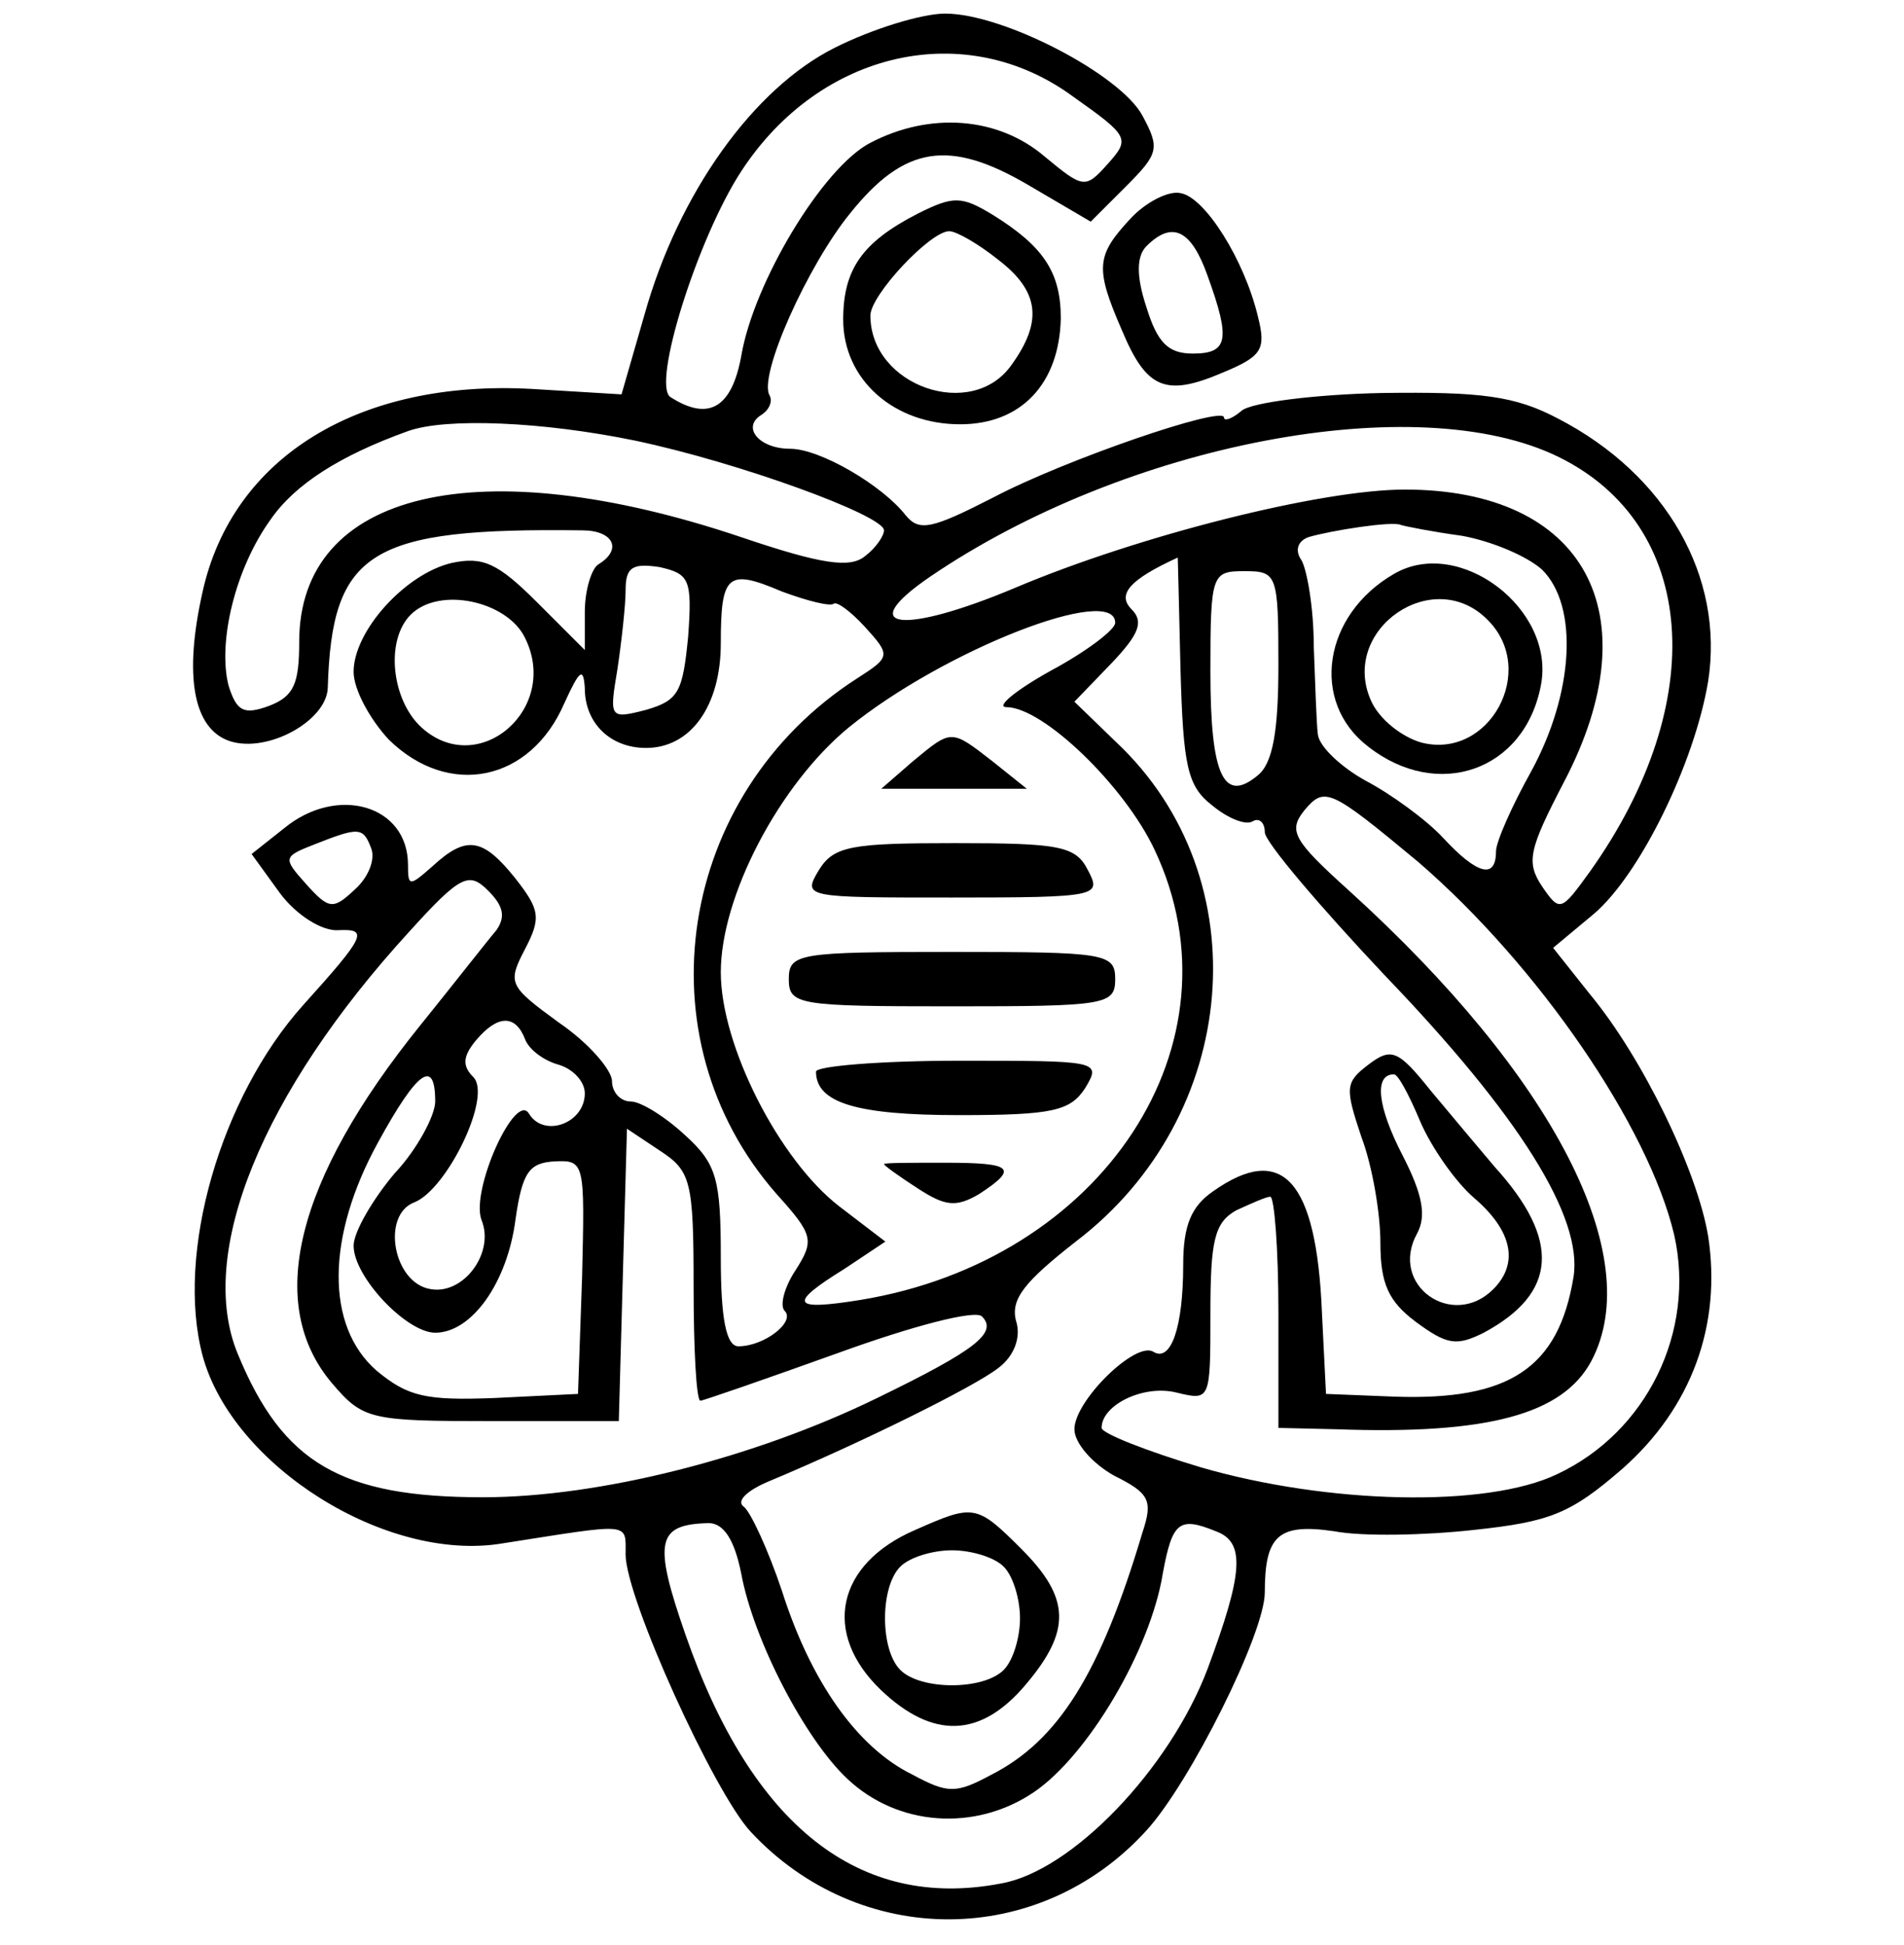
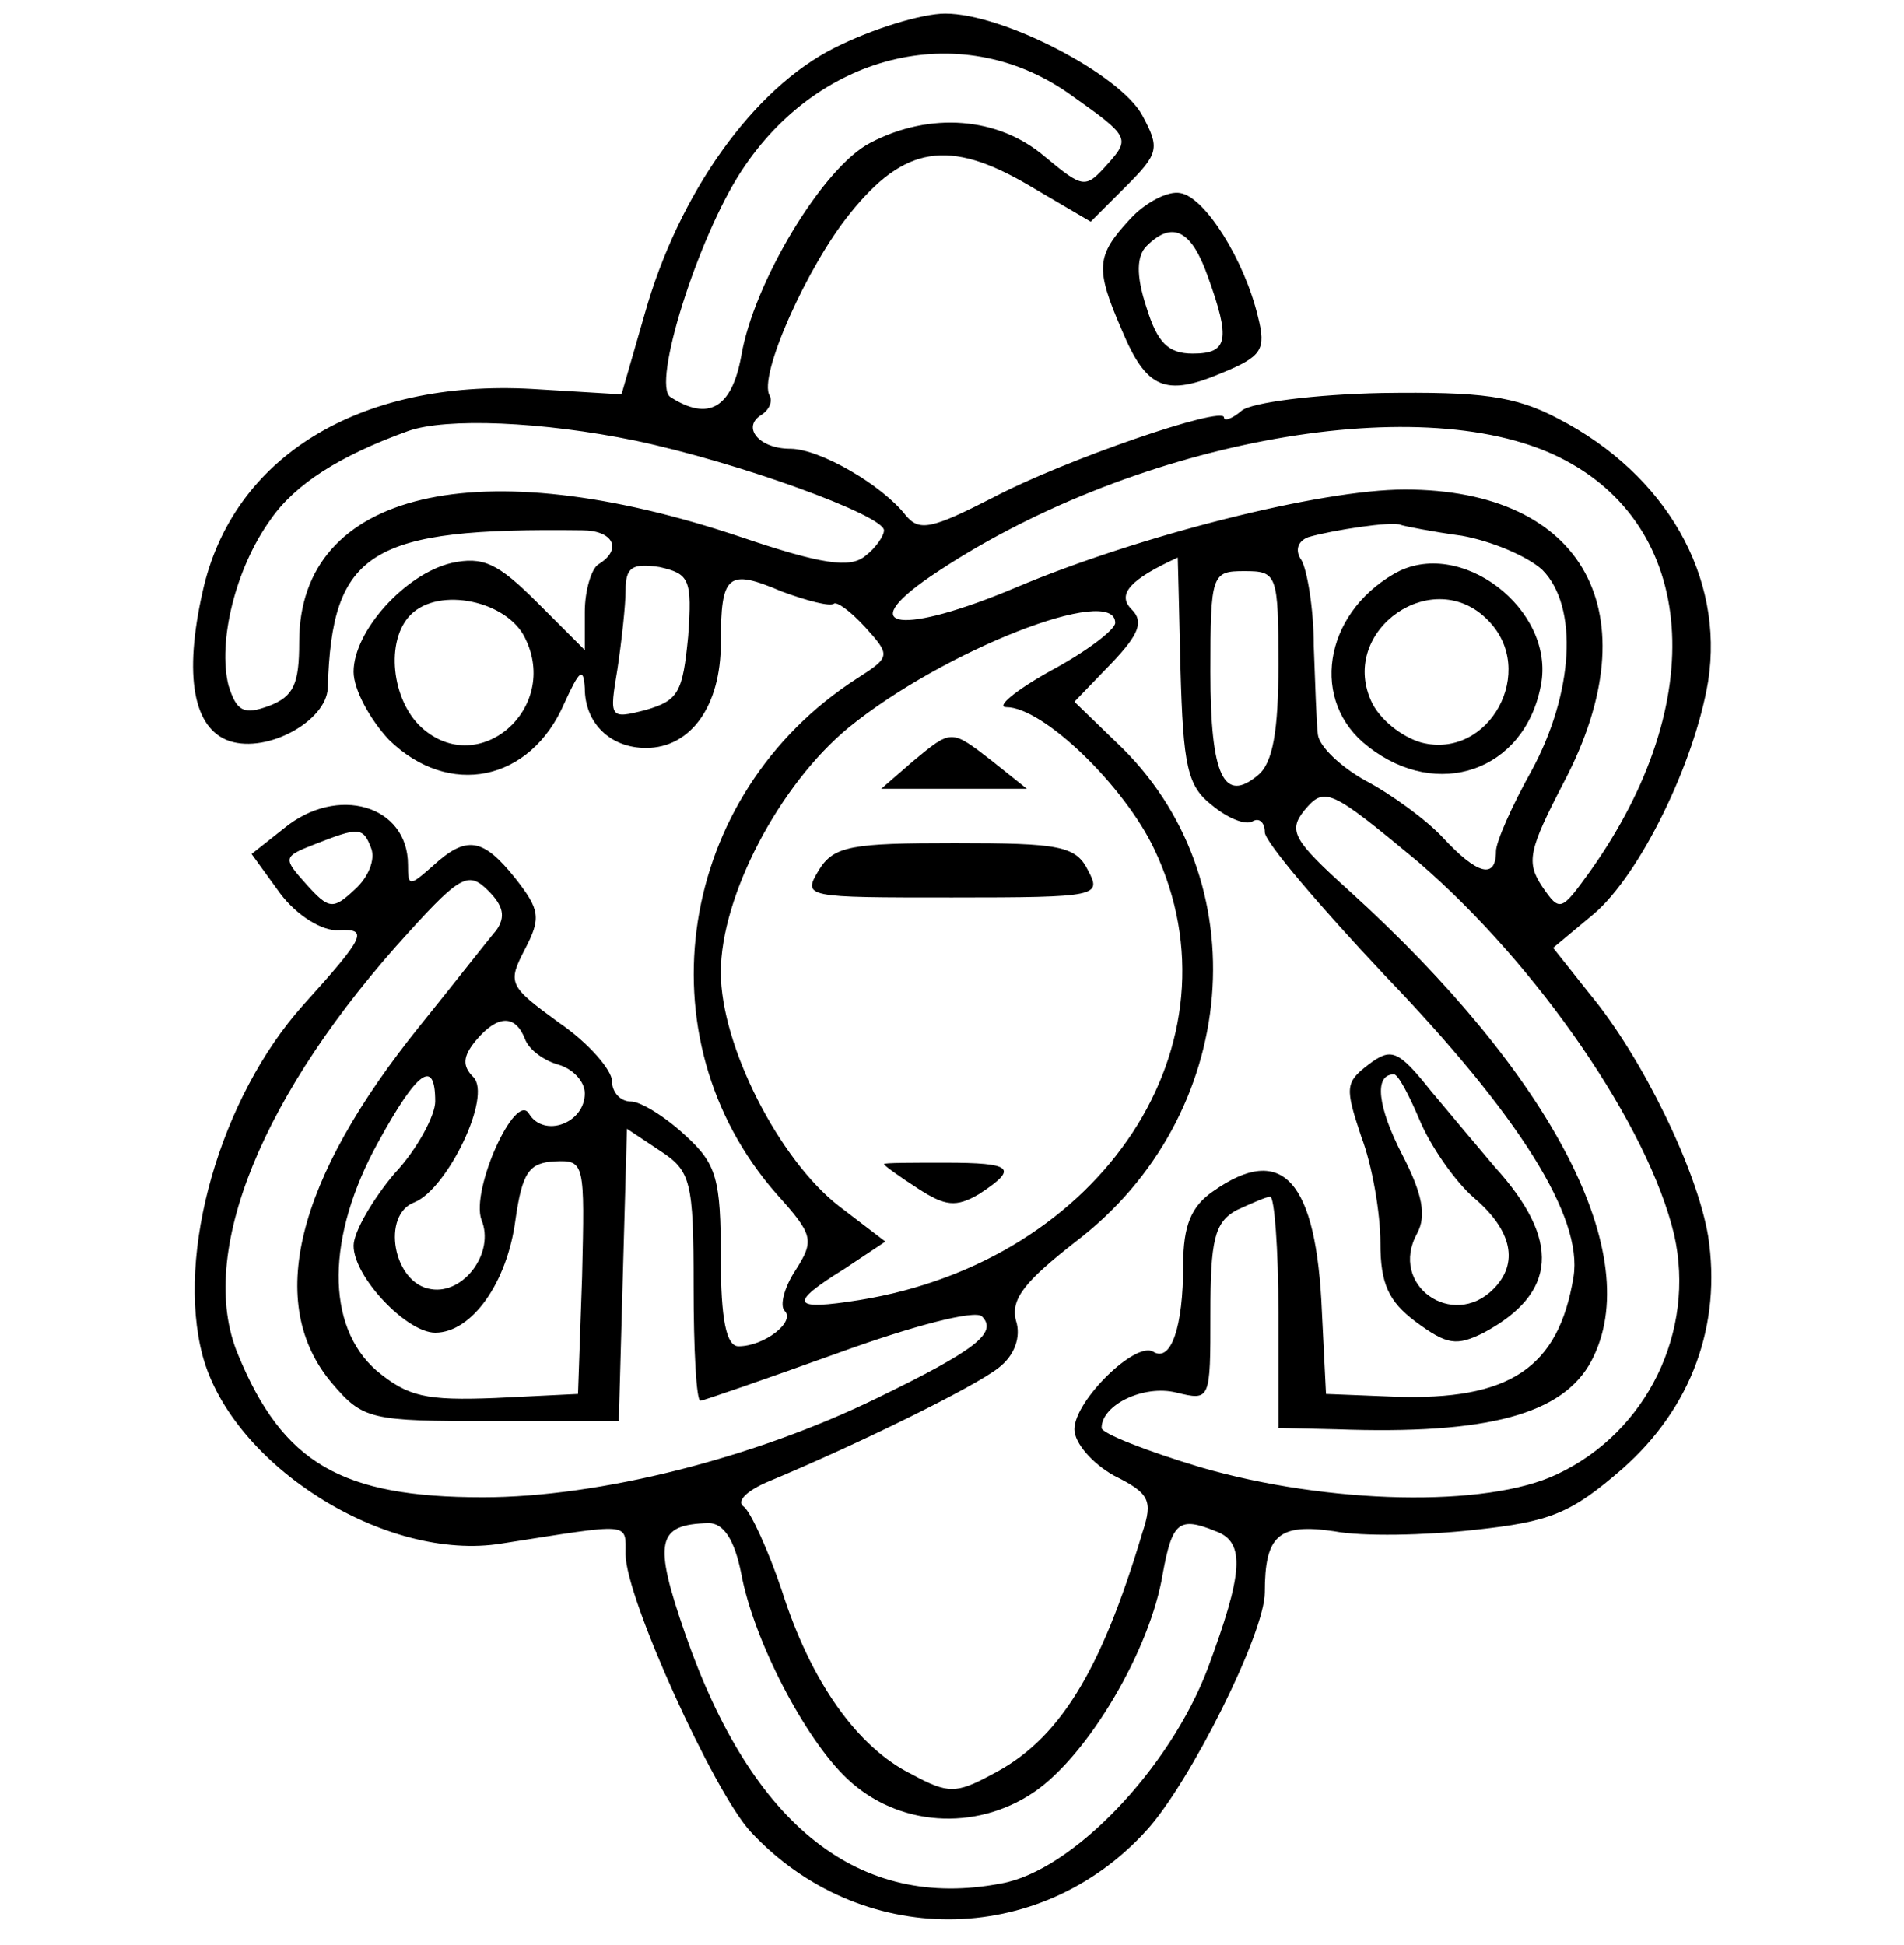
<svg xmlns="http://www.w3.org/2000/svg" version="1.0" width="140pt" height="143pt" viewBox="0 0 140 143" preserveAspectRatio="xMidYMid meet">
  <g transform="translate(0,143) scale(0.1,-0.1)" fill="#000000" stroke="none">
    <path d="M614 1395 c-60 -30 -115 -107 -140 -196 l-17 -59 -66 4 c-127 7 -220 -50 -242 -149 -14 -62 -7 -101 20 -110 28 -9 71 15 72 39 3 101 31 118 187 116 23 0 30 -14 12 -25 -5 -3 -10 -19 -10 -35 l0 -28 -35 35 c-29 29 -40 34 -63 29 -34 -8 -72 -50 -72 -80 0 -13 12 -35 26 -50 44 -43 104 -31 129 27 11 24 14 27 15 11 0 -26 19 -44 45 -44 33 0 55 31 55 77 0 51 5 55 45 38 19 -7 35 -11 38 -9 2 2 12 -5 23 -17 19 -21 19 -22 -6 -38 -132 -85 -160 -264 -59 -379 27 -30 28 -34 14 -56 -8 -12 -12 -26 -8 -30 8 -8 -15 -26 -34 -26 -9 0 -13 20 -13 65 0 58 -3 69 -26 90 -15 14 -33 25 -40 25 -8 0 -14 7 -14 15 0 8 -17 28 -39 43 -37 27 -38 29 -25 54 12 23 11 29 -7 52 -24 30 -36 32 -61 9 -17 -15 -18 -15 -18 1 0 44 -52 59 -91 27 l-24 -19 21 -29 c12 -16 31 -28 43 -27 22 1 20 -4 -26 -55 -61 -68 -94 -183 -74 -258 22 -81 135 -152 220 -138 96 15 91 16 91 -8 0 -32 65 -175 92 -204 80 -86 212 -86 291 1 32 35 87 145 87 175 0 42 10 51 51 45 21 -4 67 -3 103 1 56 6 71 12 109 45 51 45 73 106 63 171 -8 48 -48 131 -87 178 l-27 34 30 25 c34 29 74 111 84 171 12 77 -31 152 -110 193 -32 17 -57 20 -130 19 -49 -1 -96 -7 -103 -13 -7 -6 -13 -8 -13 -5 0 9 -117 -31 -170 -59 -45 -23 -54 -25 -64 -13 -17 22 -63 49 -85 49 -23 0 -36 16 -21 25 6 4 8 10 6 14 -9 14 28 96 59 134 40 50 73 55 131 21 l46 -27 26 26 c24 24 25 28 12 52 -16 30 -102 75 -145 75 -17 0 -53 -11 -81 -25z m175 -36 c41 -29 42 -31 26 -49 -17 -19 -18 -19 -47 5 -34 29 -84 33 -128 10 -35 -18 -86 -103 -95 -157 -7 -38 -24 -48 -52 -30 -14 9 20 117 52 166 58 89 165 113 244 55z m-322 -253 c76 -16 183 -55 183 -66 0 -4 -6 -13 -14 -19 -11 -9 -32 -6 -91 14 -193 65 -325 34 -325 -77 0 -31 -4 -40 -22 -47 -19 -7 -24 -4 -30 15 -8 32 5 86 31 122 18 26 51 47 101 65 28 10 99 7 167 -7z m679 -12 c102 -50 112 -180 23 -305 -21 -29 -22 -30 -35 -11 -12 18 -10 27 16 77 65 124 15 215 -117 215 -62 0 -196 -34 -286 -72 -83 -35 -120 -31 -63 8 144 98 358 139 462 88z m-71 -58 c22 -4 48 -15 59 -25 27 -27 23 -91 -8 -148 -14 -25 -26 -52 -26 -59 0 -21 -14 -17 -39 10 -12 13 -38 32 -57 42 -18 10 -34 25 -35 34 -1 8 -2 38 -3 65 0 28 -5 56 -9 63 -5 7 -3 14 5 17 17 5 62 12 68 9 3 -1 23 -5 45 -8z m-569 -74 c-4 -41 -7 -47 -31 -54 -27 -7 -27 -6 -21 30 3 20 6 47 6 58 0 17 5 20 25 17 22 -5 24 -9 21 -51z m362 -24 c2 -71 5 -86 23 -100 12 -10 25 -15 30 -12 5 3 9 -1 9 -8 0 -7 40 -54 88 -105 99 -103 146 -178 139 -222 -11 -67 -47 -91 -132 -88 l-50 2 -3 60 c-4 97 -29 125 -80 89 -16 -11 -22 -25 -22 -54 0 -46 -9 -72 -22 -64 -13 8 -58 -36 -58 -57 0 -10 13 -25 29 -34 26 -13 29 -18 21 -42 -31 -104 -62 -153 -111 -178 -26 -14 -32 -14 -58 0 -41 20 -75 69 -96 135 -10 30 -23 58 -28 62 -6 4 2 12 19 19 67 28 150 69 168 83 12 9 17 23 13 35 -4 16 7 29 44 58 121 92 136 267 30 367 l-31 30 27 28 c21 22 24 31 15 40 -11 11 -1 22 34 38 0 0 1 -37 2 -82z m72 3 c0 -48 -4 -72 -15 -81 -25 -21 -35 -1 -35 76 0 72 1 74 25 74 24 0 25 -2 25 -69z m-554 20 c26 -52 -34 -104 -76 -66 -22 20 -27 64 -8 83 21 21 71 10 84 -17z m434 11 c0 -5 -21 -21 -47 -35 -27 -15 -41 -27 -33 -27 27 0 87 -58 109 -105 67 -142 -38 -302 -217 -331 -50 -8 -53 -3 -11 23 l30 20 -34 26 c-44 34 -87 118 -87 172 0 56 43 138 94 180 70 57 196 106 196 77z m223 -176 c88 -76 169 -194 188 -274 16 -71 -20 -145 -86 -176 -52 -25 -169 -22 -262 5 -40 12 -73 25 -73 29 0 17 31 32 55 26 25 -6 25 -6 25 58 0 54 3 67 19 76 11 5 22 10 25 10 3 0 6 -38 6 -85 l0 -85 43 -1 c111 -4 166 11 187 50 41 77 -28 210 -178 346 -41 37 -45 44 -33 59 15 18 19 16 84 -38z m-770 10 c3 -8 -2 -21 -12 -30 -16 -15 -19 -15 -36 4 -17 19 -17 20 6 29 33 13 36 13 42 -3z m92 -60 c-6 -7 -31 -39 -56 -70 -92 -114 -114 -205 -65 -263 23 -27 28 -28 118 -28 l93 0 3 108 3 107 24 -16 c23 -15 25 -22 25 -100 0 -46 2 -84 5 -84 2 0 48 16 101 35 55 20 101 32 106 27 12 -12 -5 -25 -77 -60 -90 -44 -204 -73 -290 -73 -104 0 -147 25 -180 105 -31 74 18 193 126 311 38 42 44 44 58 30 11 -11 13 -19 6 -29z m21 -80 c3 -8 14 -16 25 -19 10 -3 19 -12 19 -21 0 -22 -30 -33 -41 -15 -10 17 -43 -56 -35 -78 10 -24 -13 -55 -37 -51 -28 4 -37 55 -12 64 24 10 57 78 43 92 -8 8 -8 15 2 27 16 19 29 19 36 1z m-66 -46 c0 -10 -13 -35 -30 -53 -16 -19 -30 -43 -30 -53 0 -23 39 -64 60 -64 27 0 53 37 59 83 5 35 10 42 29 43 22 1 22 -1 20 -85 l-3 -86 -61 -3 c-51 -2 -64 1 -87 20 -38 33 -37 99 1 168 29 53 42 62 42 30z m225 -347 c9 -49 47 -122 78 -151 37 -35 94 -39 137 -10 40 27 86 105 95 161 7 38 12 42 39 31 22 -8 20 -31 -6 -101 -28 -74 -100 -149 -152 -158 -104 -20 -183 42 -232 183 -24 69 -21 81 17 82 11 0 19 -12 24 -37z" />
    <path d="M1025 1008 c-52 -30 -62 -94 -19 -127 51 -40 115 -18 127 45 11 56 -60 110 -108 82z m69 -34 c37 -37 1 -103 -49 -90 -14 4 -31 17 -37 31 -23 52 46 100 86 59z" />
    <path d="M1006 647 c-17 -13 -17 -17 -5 -53 8 -21 14 -56 14 -78 0 -30 6 -43 26 -58 23 -17 30 -18 50 -8 54 29 57 68 8 122 -11 13 -32 38 -47 56 -24 30 -29 32 -46 19z m38 -41 c8 -19 26 -45 40 -57 28 -24 33 -48 14 -67 -30 -30 -77 3 -56 41 7 13 4 29 -11 58 -18 35 -21 59 -6 59 3 0 11 -15 19 -34z" />
-     <path d="M673 305 c-58 -25 -69 -76 -25 -118 38 -36 73 -35 106 4 34 40 33 64 -3 100 -33 33 -35 33 -78 14z m65 -27 c7 -7 12 -24 12 -38 0 -14 -5 -31 -12 -38 -15 -15 -61 -15 -76 0 -15 15 -15 61 0 76 7 7 24 12 38 12 14 0 31 -5 38 -12z" />
    <path d="M671 870 l-23 -20 53 0 54 0 -25 20 c-31 24 -30 24 -59 0z" />
    <path d="M602 790 c-12 -20 -10 -20 98 -20 108 0 110 1 100 20 -9 18 -21 20 -98 20 -76 0 -89 -2 -100 -20z" />
-     <path d="M580 710 c0 -19 7 -20 120 -20 113 0 120 1 120 20 0 19 -7 20 -120 20 -113 0 -120 -1 -120 -20z" />
-     <path d="M600 642 c0 -23 30 -32 105 -32 69 0 82 3 93 20 12 20 10 20 -93 20 -58 0 -105 -4 -105 -8z" />
    <path d="M650 574 c0 -1 11 -9 25 -18 20 -13 28 -14 45 -4 29 19 25 23 -25 23 -25 0 -45 0 -45 -1z" />
-     <path d="M675 1273 c-41 -21 -55 -41 -55 -78 0 -44 37 -77 86 -77 45 0 73 30 74 78 0 34 -13 53 -50 76 -23 14 -29 14 -55 1z m59 -34 c30 -23 33 -45 10 -77 -29 -42 -104 -16 -104 36 0 15 44 62 58 62 5 0 21 -9 36 -21z" />
    <path d="M831 1269 c-25 -27 -26 -36 -6 -82 18 -43 32 -49 74 -31 29 12 32 17 26 41 -10 42 -39 88 -57 91 -9 2 -26 -7 -37 -19z m57 -42 c17 -47 15 -57 -11 -57 -18 0 -26 8 -34 34 -8 24 -7 38 0 45 19 19 33 12 45 -22z" />
  </g>
</svg>